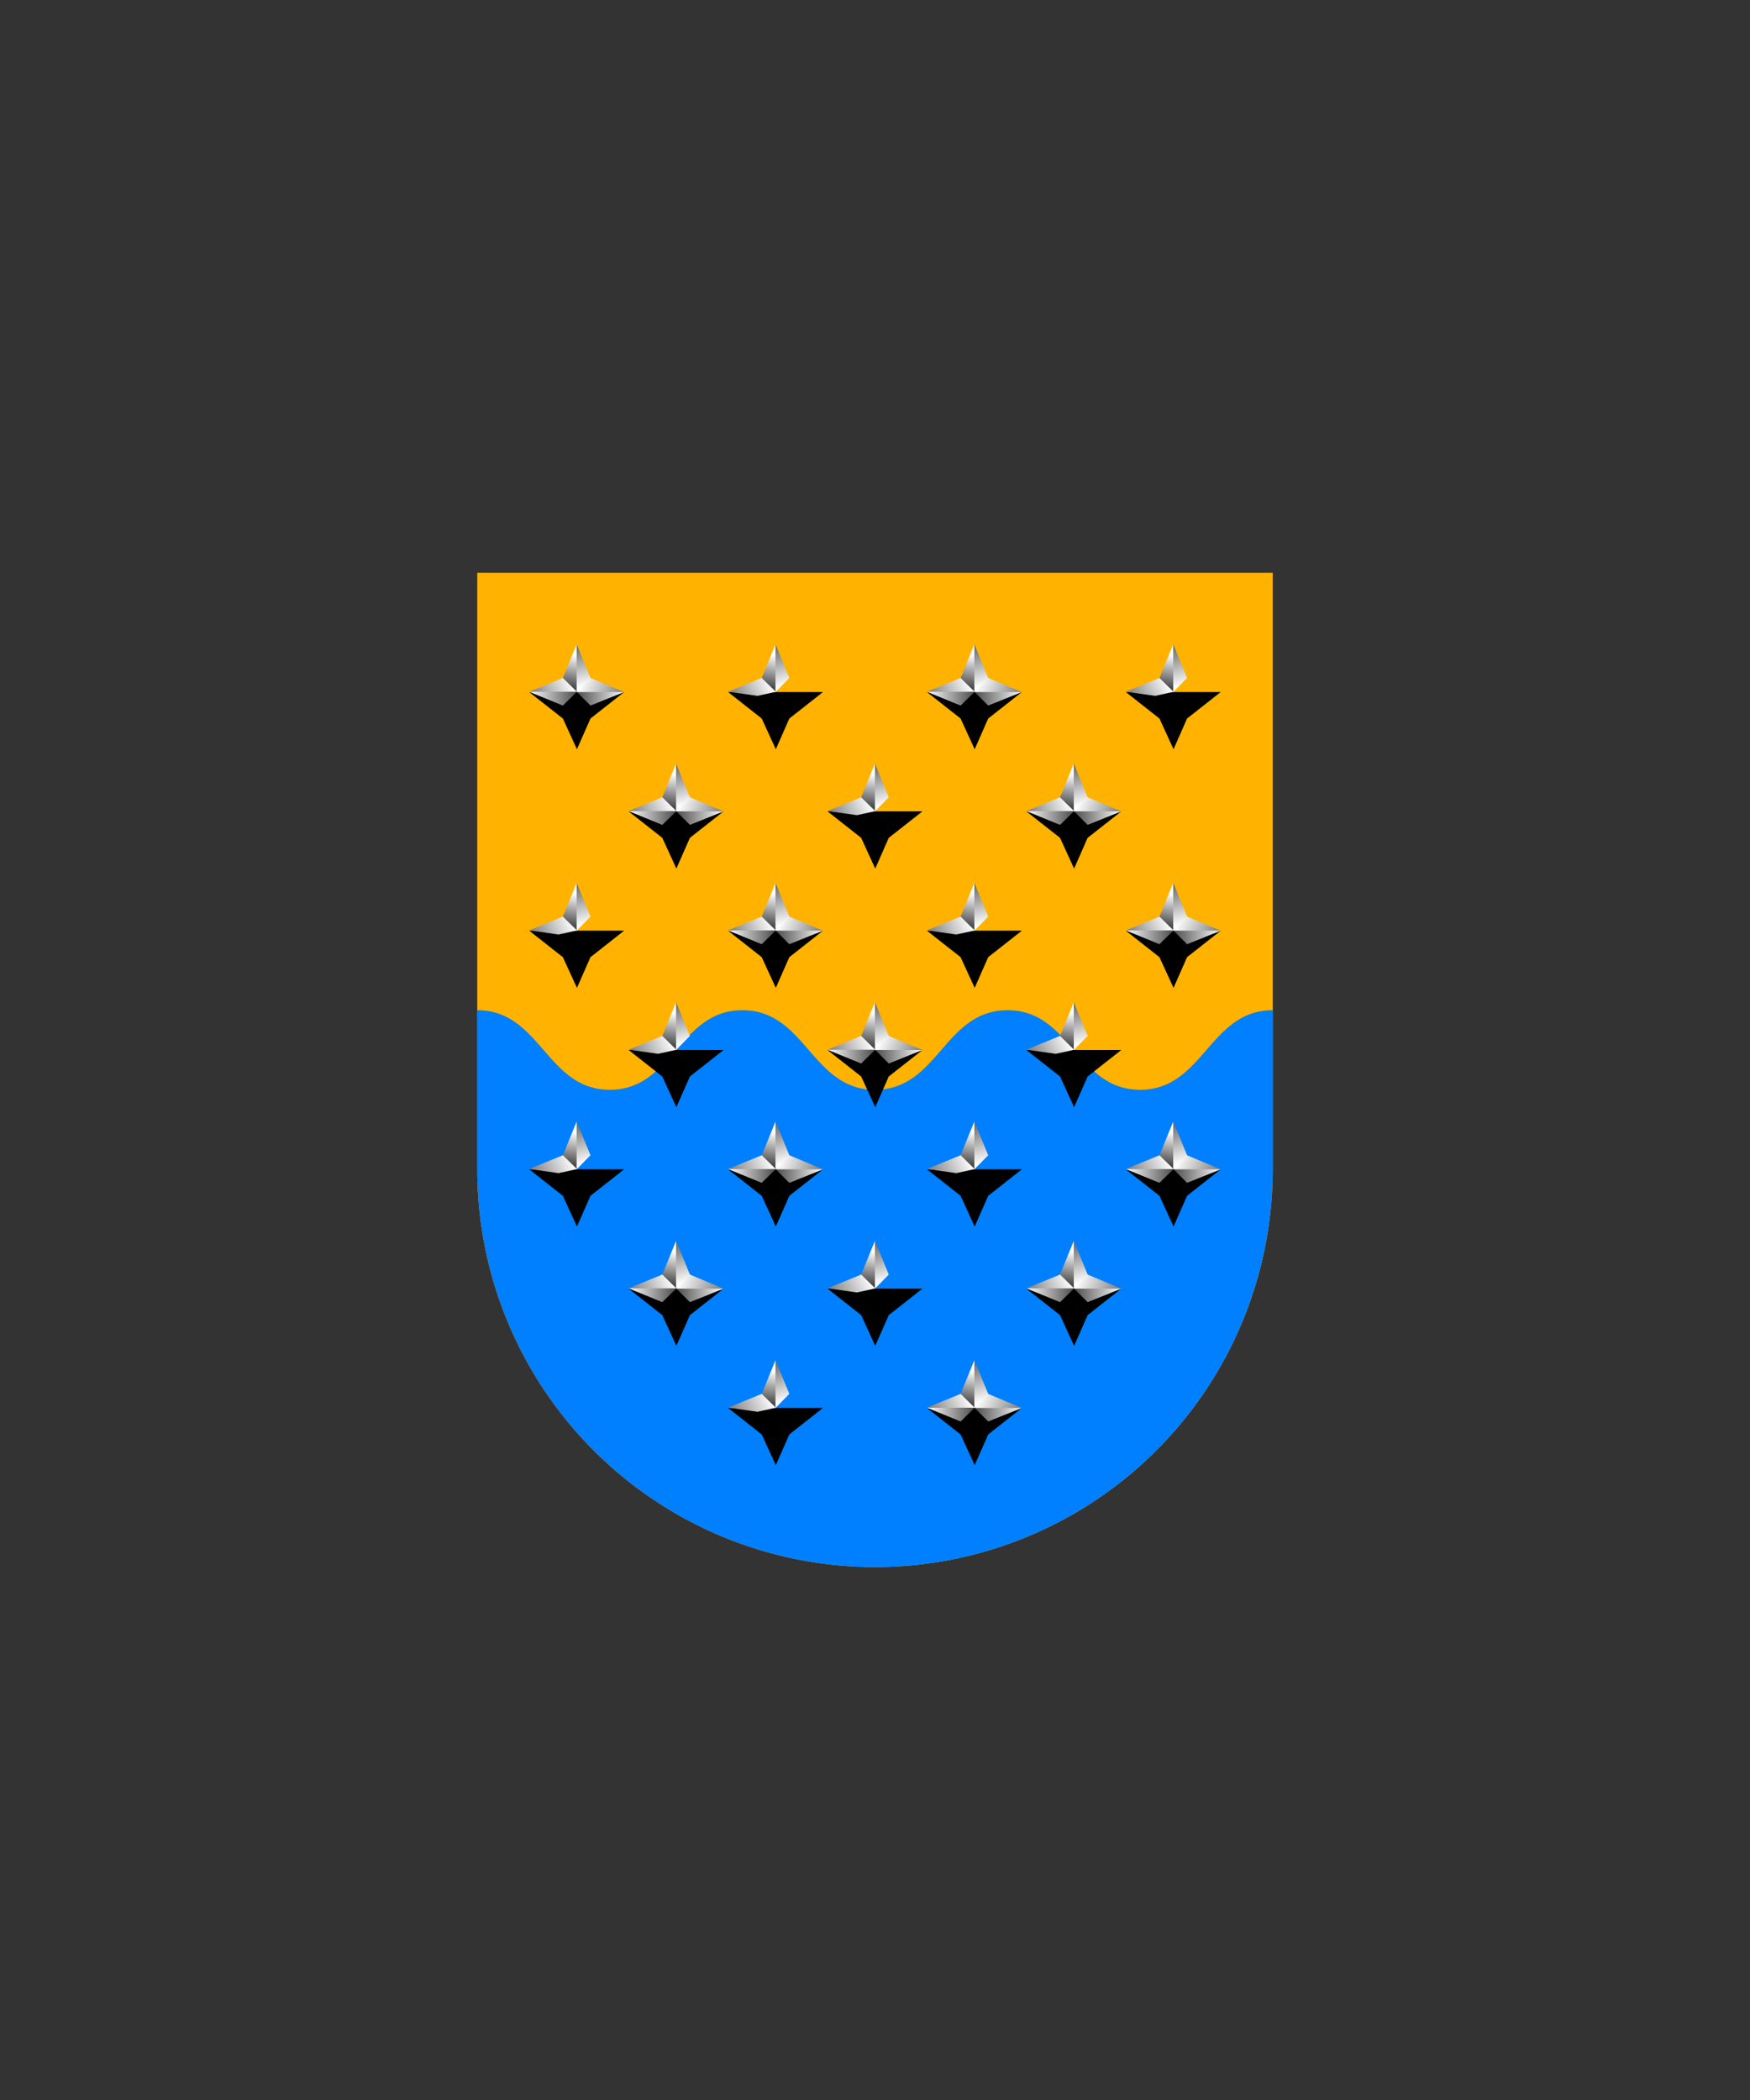
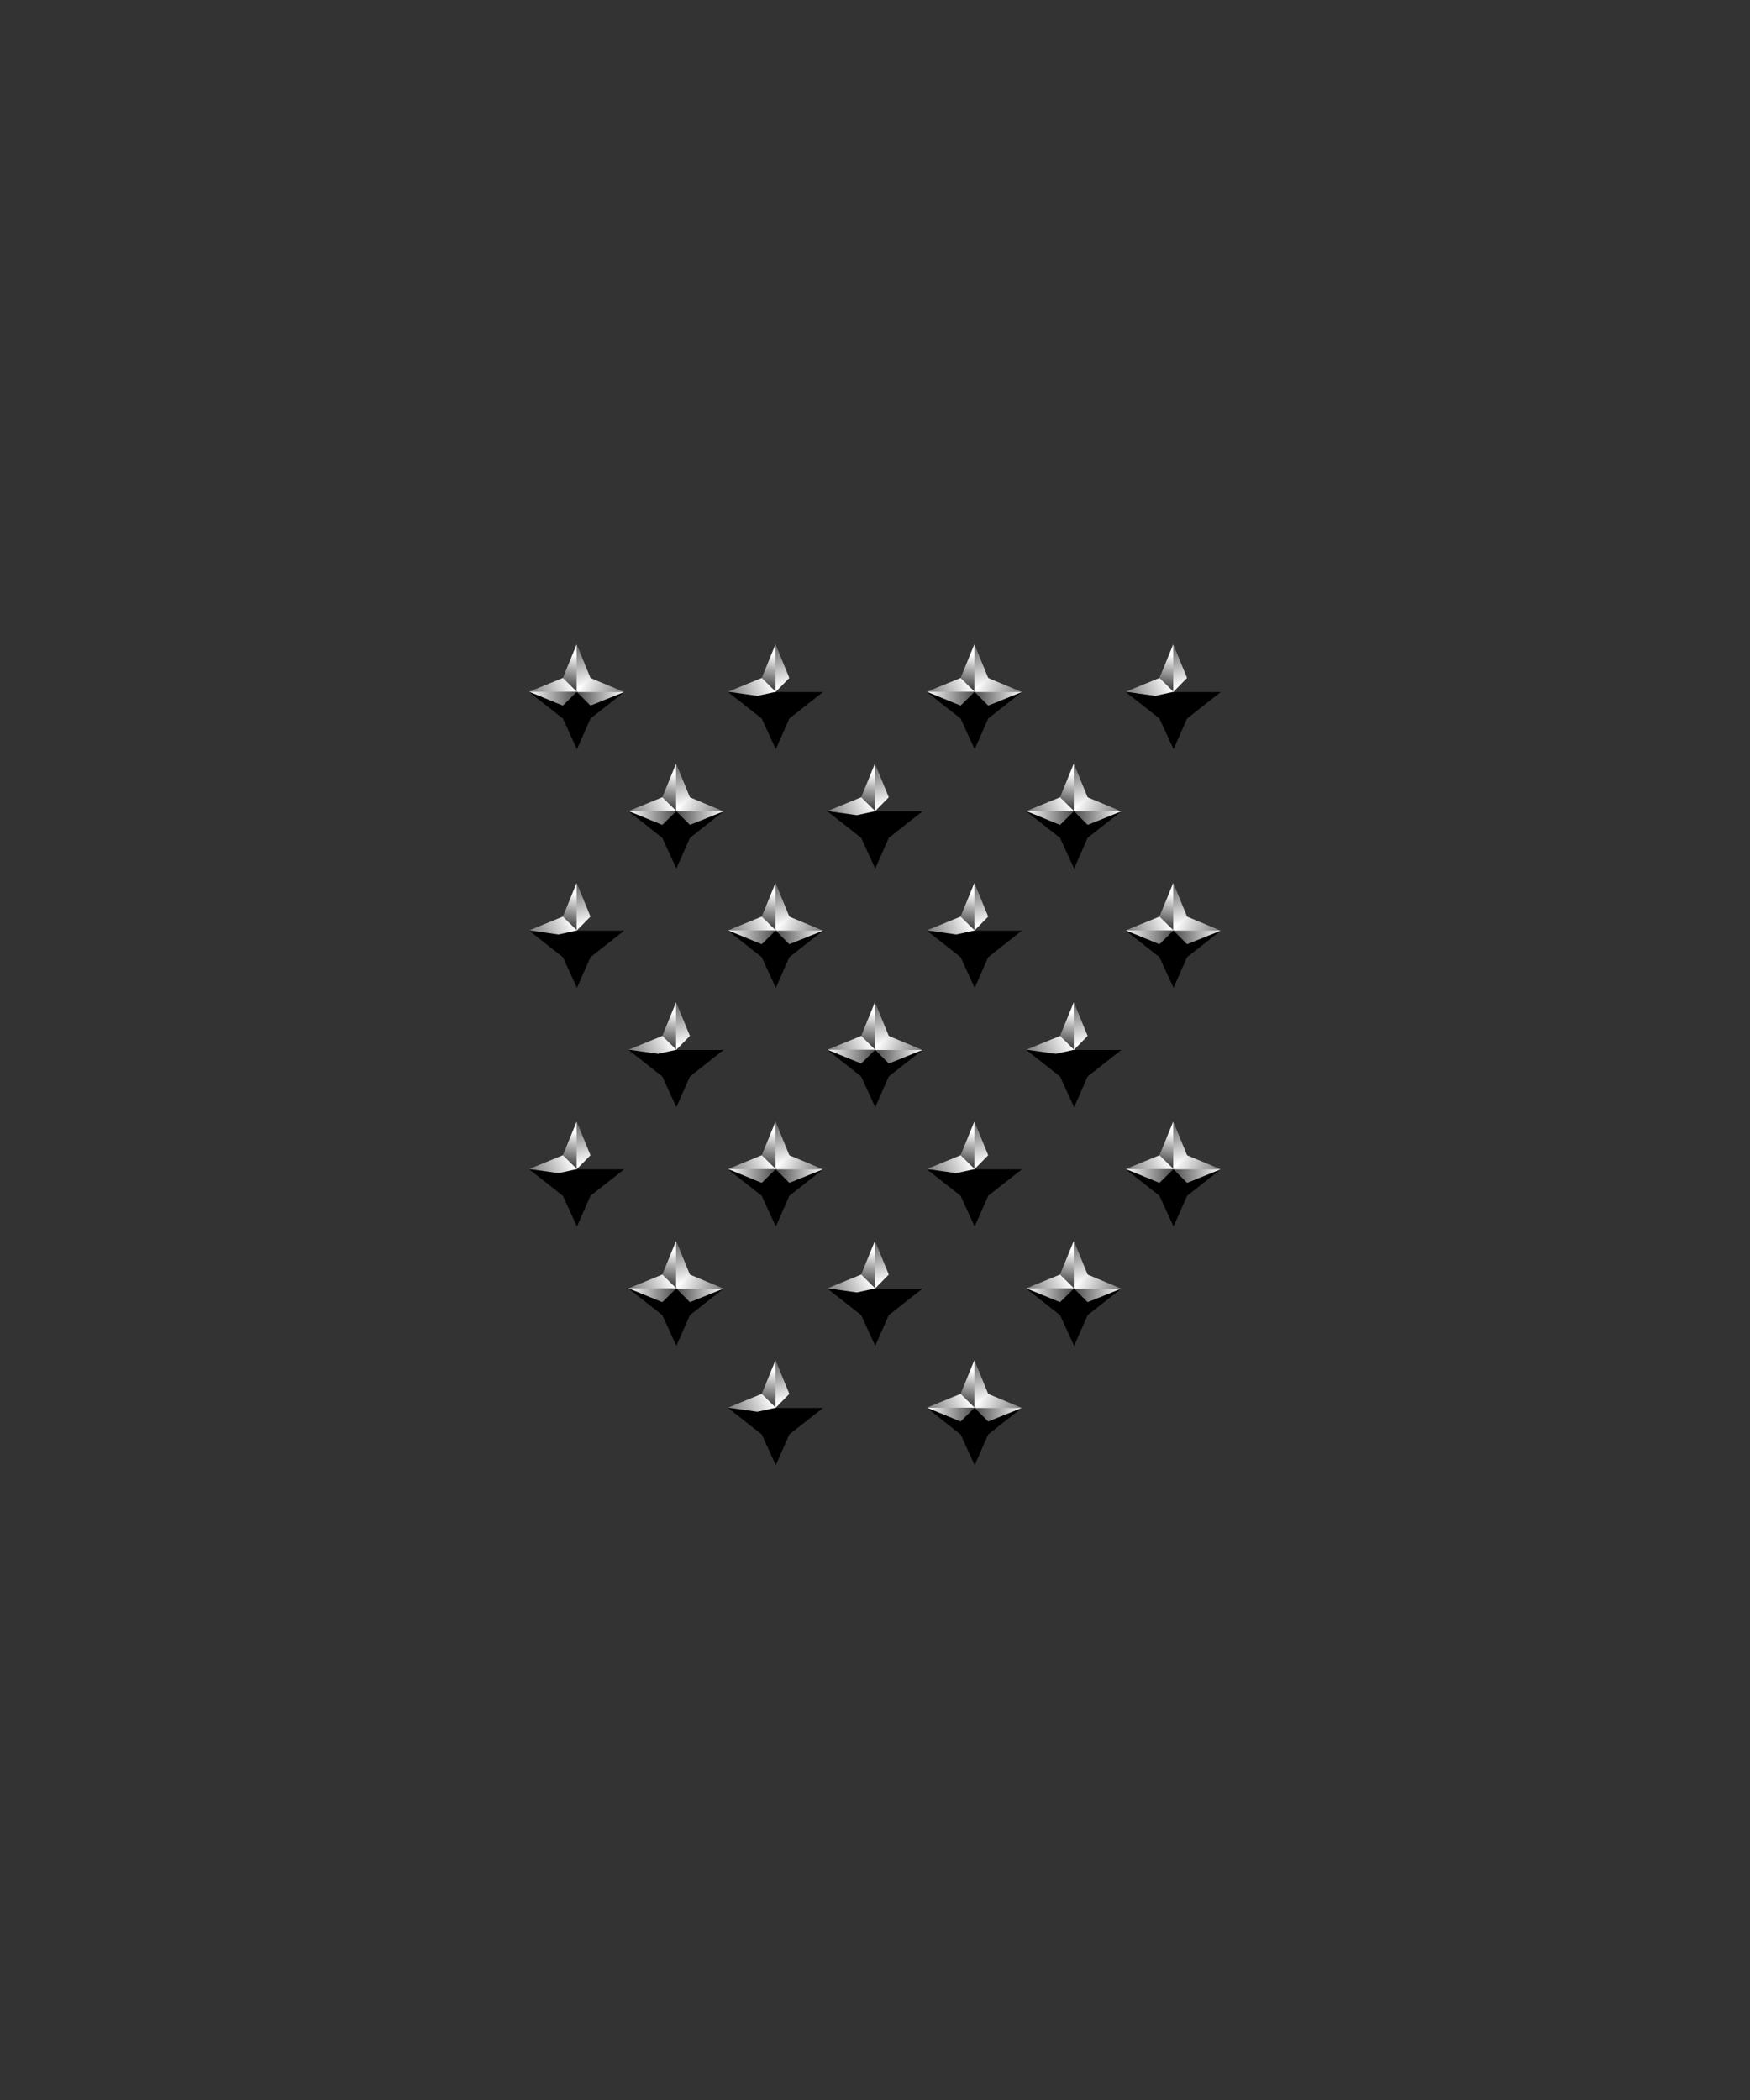
<svg xmlns="http://www.w3.org/2000/svg" xmlns:xlink="http://www.w3.org/1999/xlink" viewBox="0 0 220 264">
  <rect x="0" y="0" width="220" height="264" fill="#333333" stroke="none" />
-   <path d="M60 72v75a50 50 0 0 0 50 50 50 50 0 0 0 50-50V72Z" fill="#ffb300" />
-   <path d="M143.333 137c-7.978 0-8.687-10-16.666-10-7.979 0-8.688 10-16.667 10-7.979 0-8.688-10-16.667-10-7.979 0-8.688 10-16.666 10S67.979 127 60 127v20a49.997 49.997 0 0 0 50 50 49.997 49.997 0 0 0 50-50v-20c-7.979 0-8.688 10-16.667 10Z" fill="#007fff" />
  <defs>
    <linearGradient gradientUnits="userSpaceOnUse" id="h113-a" x1="-.16" x2="2.82" y1="-1.28" y2="5.42">
      <stop offset="0" stop-color="#4b4b4b" />
      <stop offset="1" stop-color="#fff" />
    </linearGradient>
    <linearGradient gradientTransform="matrix(1 0 0 -1 0 16389.97)" id="h113-d" x1=".87" x2=".87" xlink:href="#h113-a" y1="16384" y2="16389.96" />
    <linearGradient gradientTransform="matrix(0 -1 -1 0 8170.06 8159.54)" id="h113-e" x1="8151.68" x2="8154.66" xlink:href="#h113-a" y1="8156.84" y2="8163.54" />
    <linearGradient gradientTransform="rotate(-90 -33.81 8193.35)" id="h113-h" x1="8152.71" x2="8152.71" xlink:href="#h113-a" y1="8233.12" y2="8239.09" />
    <linearGradient id="h113-b" x1="1.2" x2="2.8" xlink:href="#h113-a" y1="-.61" y2="5.28" />
    <linearGradient id="h113-c" x1=".94" x2="1.61" xlink:href="#h113-a" y1="5.32" y2="1.3" />
    <symbol id="h113-f" viewBox="0 0 3.62 5.97">
      <path d="m1.89 0-.52 3.69L1.88 6l1.74-1.77Z" fill="url(#h113-b)" />
      <path d="M1.88 0 0 4.6 1.88 6Z" fill="url(#h113-c)" />
    </symbol>
    <symbol id="h113-g" viewBox="0 0 3.47 5.97">
      <path d="m1.74 0-.52 3.69L1.73 6l1.74-1.77Z" fill="url(#h113-a)" />
      <path d="M1.73 0 0 4.23 1.73 6Z" fill="url(#h113-d)" />
    </symbol>
    <symbol id="h113-i" viewBox="0 0 11.93 13.21">
      <path d="m0 6 4.23 3.33L6 13.19l1.7-3.86L11.93 6Z" />
      <path d="m11.93 6-3.69.51L6 6l1.26-1.95Z" fill="url(#h113-e)" />
      <use height="5.97" transform="translate(4.08)" width="3.62" xlink:href="#h113-f" />
      <use height="5.97" transform="rotate(-90 3.85 3.85)" width="3.47" xlink:href="#h113-g" />
      <use height="5.97" transform="rotate(180 3.92 5.97)" width="3.62" xlink:href="#h113-f" />
      <path d="M11.93 6 7.7 7.7 6 6Z" fill="url(#h113-h)" />
    </symbol>
  </defs>
  <use height="13.21" transform="translate(66.53 81)" width="11.93" xlink:href="#h113-i" />
  <use height="13.21" transform="translate(91.53 81)" width="11.93" xlink:href="#h113-i" />
  <use height="13.21" transform="translate(116.53 81)" width="11.93" xlink:href="#h113-i" />
  <use height="13.21" transform="translate(141.53 81)" width="11.93" xlink:href="#h113-i" />
  <use height="13.21" transform="translate(79.03 96)" width="11.93" xlink:href="#h113-i" />
  <use height="13.21" transform="translate(104.03 96)" width="11.93" xlink:href="#h113-i" />
  <use height="13.21" transform="translate(129.03 96)" width="11.93" xlink:href="#h113-i" />
  <use height="13.21" transform="translate(79.03 126)" width="11.93" xlink:href="#h113-i" />
  <use height="13.21" transform="translate(104.03 126)" width="11.93" xlink:href="#h113-i" />
  <use height="13.21" transform="translate(129.03 126)" width="11.93" xlink:href="#h113-i" />
  <use height="13.21" transform="translate(79.03 156)" width="11.93" xlink:href="#h113-i" />
  <use height="13.21" transform="translate(104.03 156)" width="11.93" xlink:href="#h113-i" />
  <use height="13.21" transform="translate(129.03 156)" width="11.93" xlink:href="#h113-i" />
  <use height="13.21" transform="translate(66.53 111)" width="11.93" xlink:href="#h113-i" />
  <use height="13.21" transform="translate(91.53 111)" width="11.93" xlink:href="#h113-i" />
  <use height="13.21" transform="translate(116.53 111)" width="11.93" xlink:href="#h113-i" />
  <use height="13.21" transform="translate(141.53 111)" width="11.93" xlink:href="#h113-i" />
  <use height="13.21" transform="translate(66.53 141)" width="11.93" xlink:href="#h113-i" />
  <use height="13.21" transform="translate(91.53 141)" width="11.93" xlink:href="#h113-i" />
  <use height="13.21" transform="translate(116.53 141)" width="11.93" xlink:href="#h113-i" />
  <use height="13.21" transform="translate(141.53 141)" width="11.93" xlink:href="#h113-i" />
  <use height="13.21" transform="translate(91.53 171)" width="11.93" xlink:href="#h113-i" />
  <use height="13.21" transform="translate(116.53 171)" width="11.93" xlink:href="#h113-i" />
</svg>